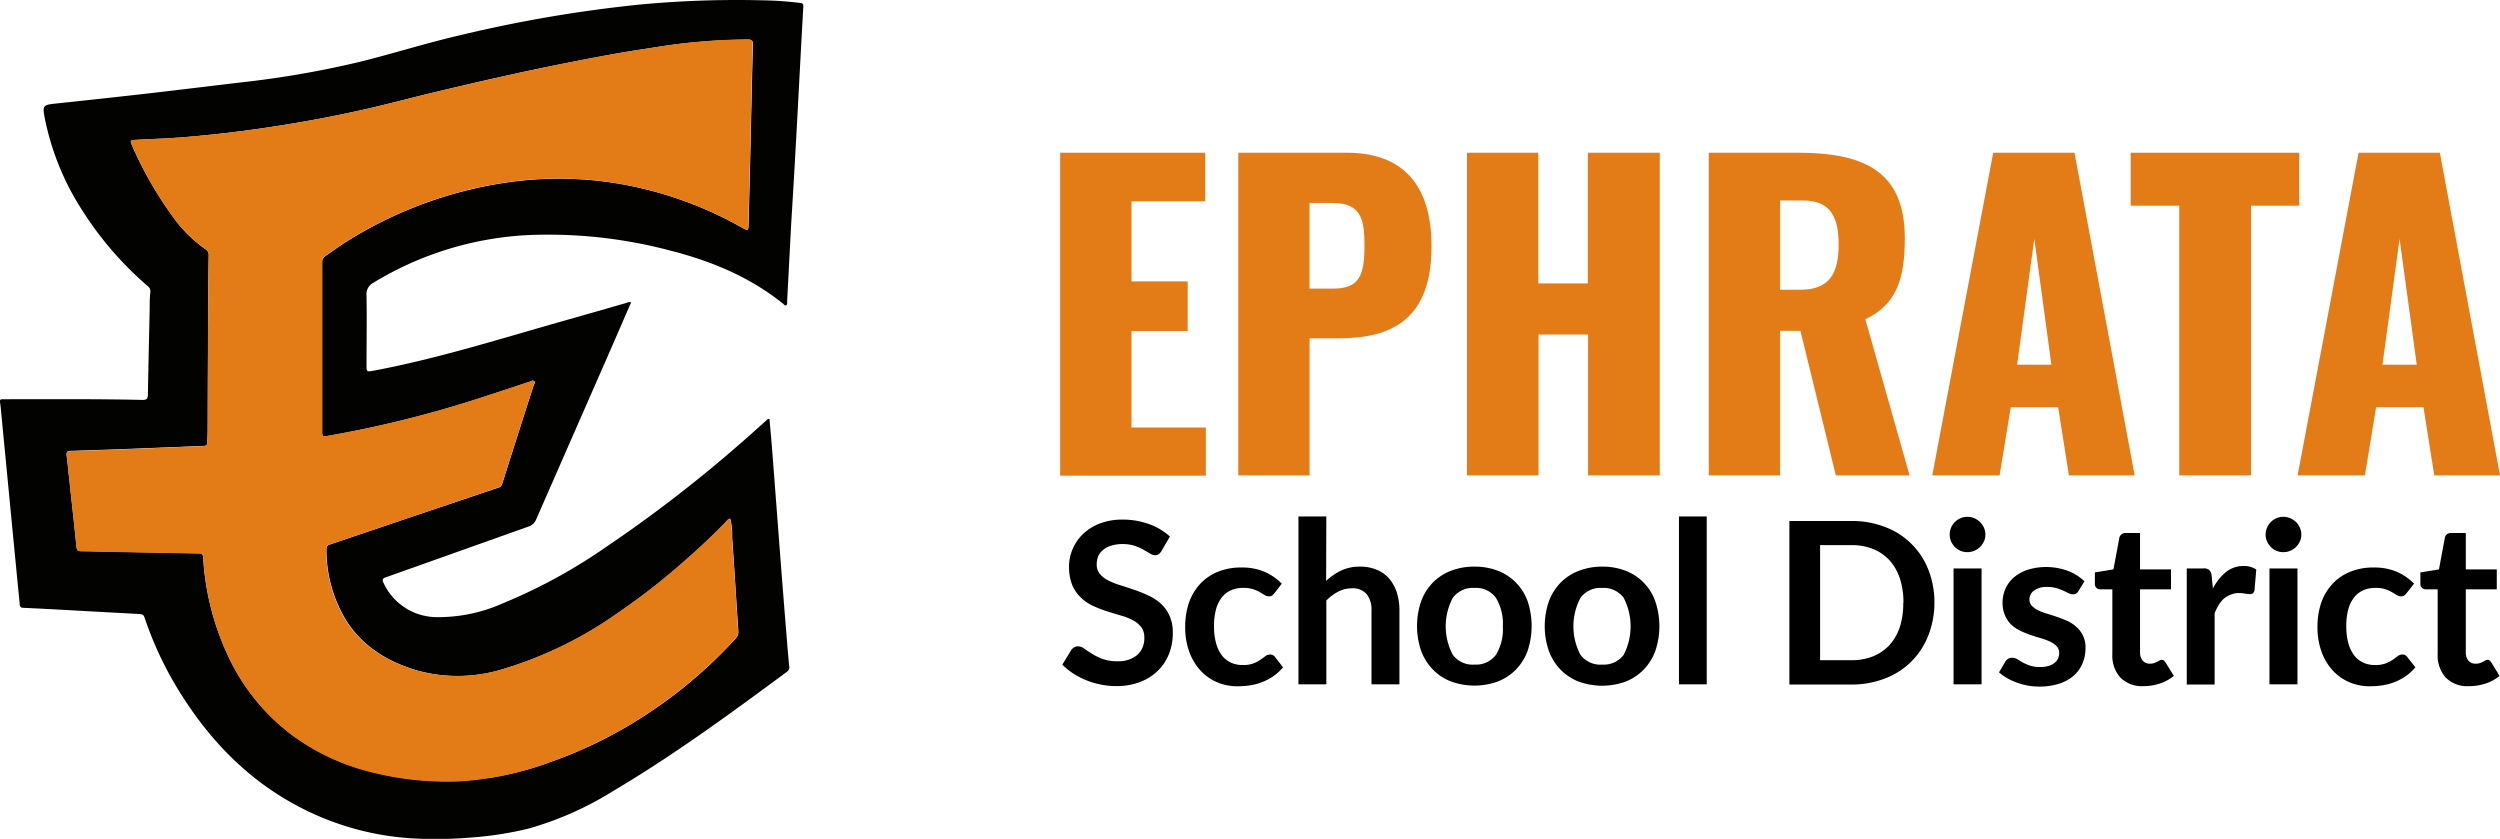
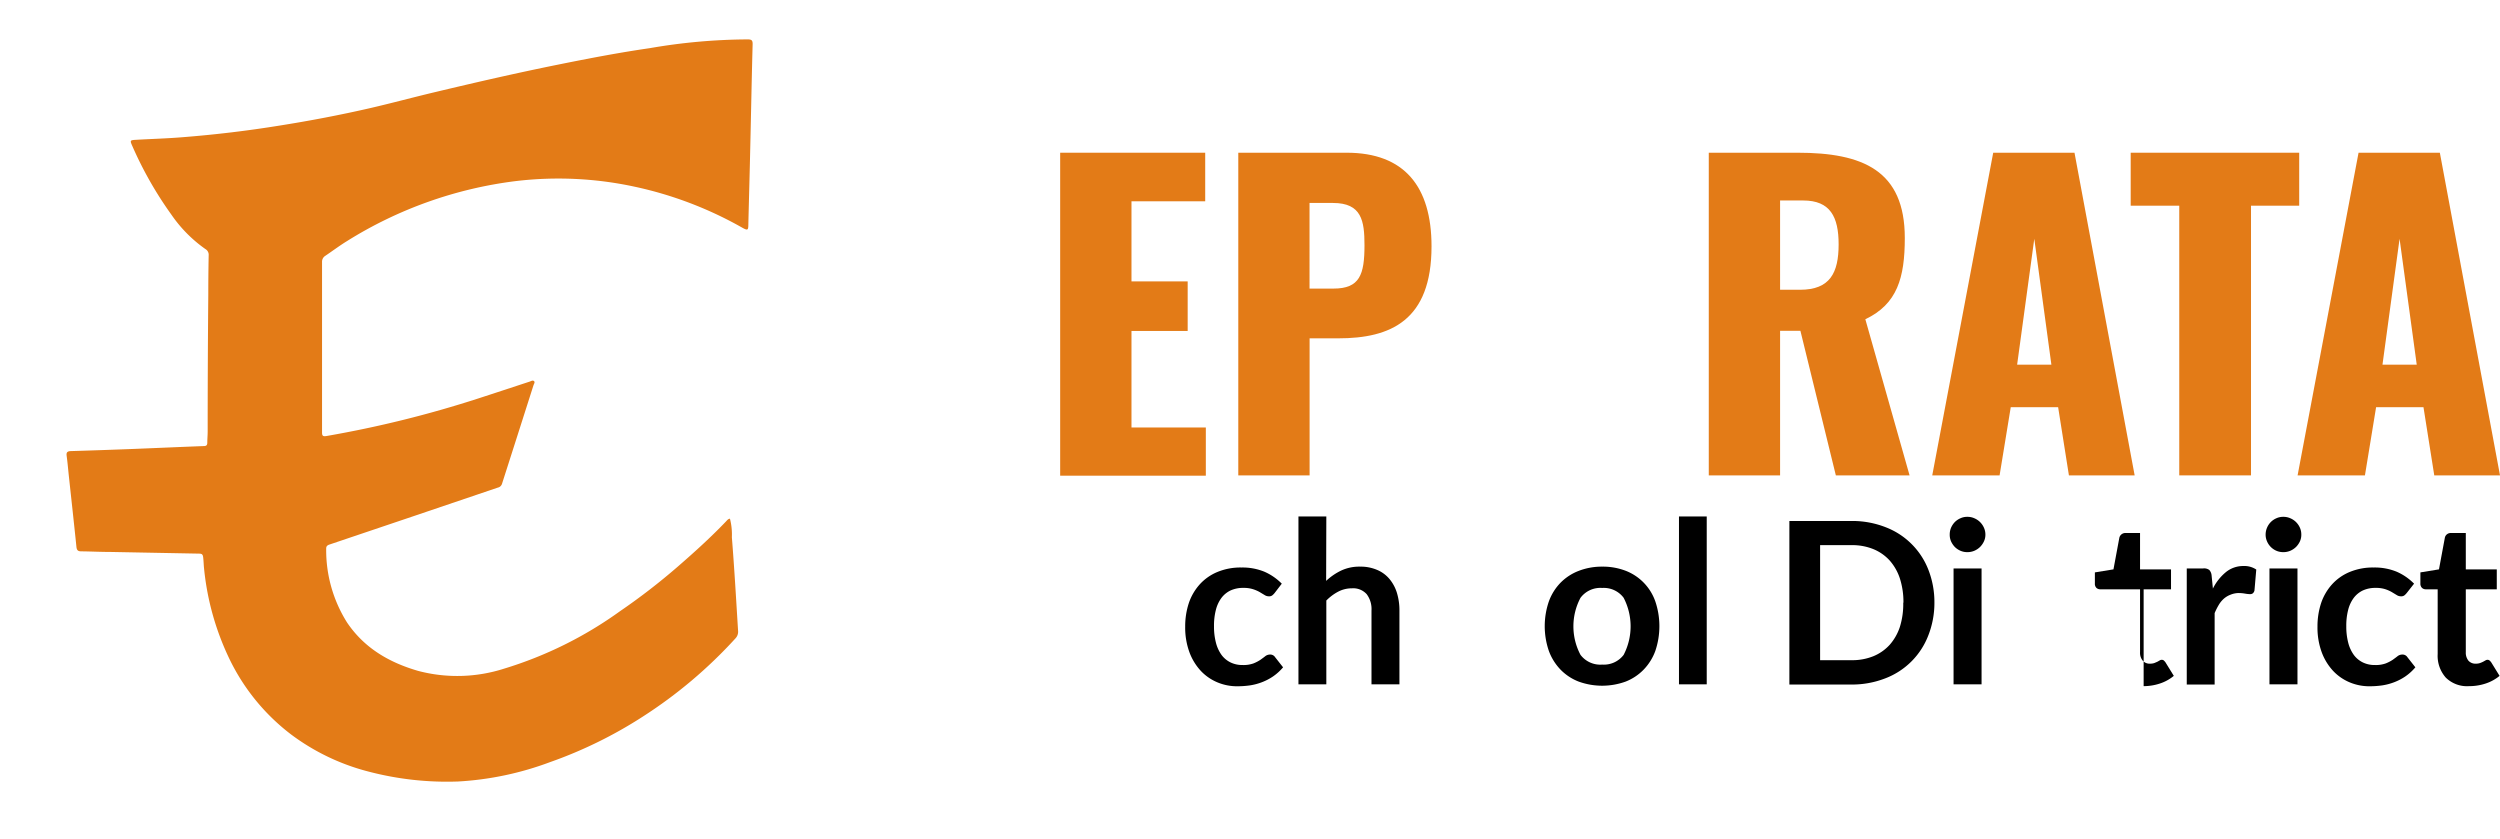
<svg xmlns="http://www.w3.org/2000/svg" viewBox="0 0 403.52 135.4">
  <defs>
    <style>.cls-1{fill:#020201;}.cls-2{fill:#e37b17;}</style>
  </defs>
  <g id="Layer_2" data-name="Layer 2">
    <g id="Layer_1-2" data-name="Layer 1">
-       <path class="cls-1" d="M101.87,48.8c-1.14,2.61-2.26,5.21-3.4,7.82L86.56,83.79A2,2,0,0,1,85.28,85l-23,8.18c-.55.2-.64.38-.37.91a9.49,9.49,0,0,0,8.64,5.52A25.4,25.4,0,0,0,81,97.45a87.38,87.38,0,0,0,16.75-9.11,220.69,220.69,0,0,0,21.7-16.71c1.42-1.22,2.8-2.49,4.2-3.73.13-.12.22-.32.55-.27.13,1.48.27,3,.39,4.47q.6,7.79,1.19,15.57T127,103.14c.11,1.43.24,2.87.37,4.3a.91.91,0,0,1-.36,1c-9.11,6.73-18.25,13.44-28,19.21a52.78,52.78,0,0,1-13.77,6.11,56.17,56.17,0,0,1-9.46,1.44,65,65,0,0,1-8.37.16,45,45,0,0,1-18.87-5C40.18,126.06,33.91,119.59,29,111.7a57,57,0,0,1-5.66-12c-.19-.59-.56-.58-1-.6l-7.55-.41c-3.68-.2-7.36-.42-11-.58-.72,0-.59-.54-.63-.9-.31-3-.59-6-.89-9.06L.23,67c-.07-.65-.1-1.3-.21-1.94s.1-.63.6-.62c7.46,0,14.92-.06,22.37.11.68,0,.86-.17.88-.83.08-4.64.19-9.27.29-13.91,0-.89,0-1.79.11-2.68a1,1,0,0,0-.38-.91A54.58,54.58,0,0,1,13.38,34.11,42.7,42.7,0,0,1,7.32,19.53c-.53-2.61-.52-2.59,2.1-2.86q7-.74,14-1.53c5.13-.59,10.27-1.22,15.41-1.83A156.15,156.15,0,0,0,58,10c5.36-1.33,10.64-3,16-4.25a219.26,219.26,0,0,1,29.12-5A167.33,167.33,0,0,1,123,.05a55.11,55.11,0,0,1,6.16.43c.47.06.52.21.5.65-.33,5.79-.63,11.58-.94,17.37s-.64,11.58-1,17.37c-.23,4.25-.44,8.5-.67,12.75,0,.23.08.53-.16.65s-.33-.13-.48-.24c-5.41-4.35-11.66-6.92-18.32-8.61a76.85,76.85,0,0,0-22.54-2.49A53,53,0,0,0,60.3,45.62a2.07,2.07,0,0,0-1.14,2.07c.07,3.82,0,7.65,0,11.47,0,.64,0,.88.83.73,10.78-2,21.2-5.35,31.72-8.31,3.13-.88,6.25-1.79,9.38-2.68A1.05,1.05,0,0,1,101.87,48.8Zm16,34.91c-.33.05-.48.3-.66.49-2.44,2.55-5,4.92-7.7,7.23a106.21,106.21,0,0,1-9.39,7.25,63.43,63.43,0,0,1-18.7,9.25,24.72,24.72,0,0,1-13.85.36c-4.7-1.36-8.72-3.69-11.5-7.84a21.85,21.85,0,0,1-3.37-11.87c0-.41.18-.57.54-.69L66.5,83.4l13.86-4.66a.9.9,0,0,0,.69-.6q2.53-8,5.09-15.94c.07-.21.31-.47.08-.67s-.46,0-.68.08c-2.78.91-5.55,1.84-8.33,2.74a178.12,178.12,0,0,1-24.5,6.05c-.56.1-.7,0-.7-.59q0-13.74,0-27.5a1.12,1.12,0,0,1,.53-1c1.17-.79,2.29-1.63,3.49-2.37a66.64,66.64,0,0,1,27.18-9.67,57.91,57.91,0,0,1,19.16.86,61.24,61.24,0,0,1,17.46,6.65c.89.5,1,.45,1-.56q.17-6.23.31-12.44c.13-5.54.24-11.06.39-16.59,0-.68-.2-.78-.83-.8A97.81,97.81,0,0,0,104.9,7.78C99.91,8.5,95,9.47,90,10.46c-6.59,1.32-13.13,2.83-19.66,4.38-3.55.85-7.08,1.8-10.63,2.62C54.86,18.59,50,19.51,45,20.3s-10.19,1.43-15.32,1.85c-2.59.21-5.19.28-7.79.43-.88.05-.92.12-.58.89a60.27,60.27,0,0,0,6.38,11.21,21.87,21.87,0,0,0,5.45,5.53,1.08,1.08,0,0,1,.55,1q-.06,3.12-.07,6.26-.06,11.07-.1,22.14c0,.6-.06,1.19-.06,1.79,0,.42-.16.55-.57.57l-11.29.45c-3.39.13-6.77.25-10.16.35-.57,0-.76.21-.68.79.15,1.09.25,2.2.37,3.3.41,3.8.83,7.59,1.22,11.4.05.51.24.69.75.7,1.6,0,3.2.06,4.8.09l14.23.26c.43,0,.6.1.65.58s.08,1.24.15,1.86a43.31,43.31,0,0,0,4.2,14.76,33.71,33.71,0,0,0,9.86,12,35.72,35.72,0,0,0,12.46,5.93,49.55,49.55,0,0,0,14.49,1.61A50,50,0,0,0,88.82,123a70.75,70.75,0,0,0,14.93-7.3,74.68,74.68,0,0,0,15-12.65,1.55,1.55,0,0,0,.43-1.24c-.35-5-.64-10.06-1-15.09a10.35,10.35,0,0,0-.31-3Z" />
      <path class="cls-2" d="M117.82,83.72a10.32,10.32,0,0,1,.31,3c.4,5,.69,10.06,1,15.08a1.56,1.56,0,0,1-.43,1.25,75,75,0,0,1-15,12.65A71,71,0,0,1,88.82,123a50.3,50.3,0,0,1-14.88,3.14,49.85,49.85,0,0,1-14.49-1.61A35.66,35.66,0,0,1,47,118.56a33.71,33.71,0,0,1-9.87-12,43.51,43.51,0,0,1-4.19-14.77c-.07-.61-.07-1.24-.15-1.86-.06-.47-.23-.56-.65-.57L17.9,89.09c-1.6,0-3.2-.08-4.8-.1-.51,0-.7-.18-.76-.69-.39-3.8-.81-7.6-1.22-11.4-.12-1.1-.21-2.21-.36-3.31-.08-.57.1-.76.68-.78,3.39-.1,6.77-.22,10.16-.35,3.76-.15,7.52-.32,11.29-.46.42,0,.57-.15.57-.56,0-.6.06-1.19.06-1.79q0-11.07.1-22.14,0-3.13.06-6.27a1.07,1.07,0,0,0-.54-1.05,22,22,0,0,1-5.46-5.52,60.54,60.54,0,0,1-6.37-11.21c-.34-.77-.3-.84.58-.89,2.6-.15,5.21-.22,7.79-.44q7.7-.61,15.32-1.84c5-.79,9.87-1.72,14.75-2.84,3.55-.82,7.08-1.78,10.63-2.62,6.53-1.56,13.07-3.06,19.65-4.39,4.94-1,9.89-1.95,14.87-2.67a94.52,94.52,0,0,1,15.76-1.41c.62,0,.84.11.82.8-.15,5.53-.25,11.05-.38,16.58-.09,4.15-.21,8.29-.31,12.44,0,1-.11,1.06-1,.56a61.25,61.25,0,0,0-17.47-6.63,58.19,58.19,0,0,0-19.16-.87A66.8,66.8,0,0,0,56,38.92c-1.19.73-2.32,1.58-3.49,2.37a1.12,1.12,0,0,0-.53,1q0,13.75,0,27.5c0,.55.14.68.7.59a178.15,178.15,0,0,0,24.5-6.06c2.78-.9,5.55-1.82,8.33-2.73.22-.08.48-.25.68-.08s0,.45-.08.67q-2.55,8-5.09,15.93a.91.91,0,0,1-.69.6L66.49,83.4l-13.3,4.49c-.36.12-.55.28-.54.68A21.91,21.91,0,0,0,56,100.45c2.78,4.14,6.8,6.48,11.5,7.84a24.72,24.72,0,0,0,13.85-.36,63.57,63.57,0,0,0,18.7-9.26,102.54,102.54,0,0,0,9.39-7.25c2.66-2.31,5.27-4.67,7.71-7.22C117.35,84,117.49,83.76,117.82,83.72Z" />
      <path class="cls-2" d="M171.12,24.65h23.41v7.84h-11.9V45.42h9.07v8h-9.07V69h12v7.78H171.12Z" />
      <path class="cls-2" d="M199.87,24.65h17.49c9.32,0,13.7,5.46,13.7,15.11,0,12-6.63,14.85-15.05,14.85h-4.63V76.73H199.87Zm15.37,21.93c4.24,0,5-2.25,5-7,0-3.93-.45-6.82-5.08-6.82h-3.79V46.58Z" />
-       <path class="cls-2" d="M236.78,24.65h11.51V45.74h8V24.65H267.9V76.73H256.33V54h-8V76.73H236.78Z" />
      <path class="cls-2" d="M275.81,24.65h14.34c10.48,0,17.3,2.83,17.3,13.76,0,6.43-1.22,10.67-6.37,13.12l7.14,25.2h-11.9L290.6,53.39h-3.28V76.73H275.81Zm14.73,22.12c4.82,0,6.23-2.7,6.23-7.33,0-4.44-1.35-7.08-5.72-7.08h-3.73V46.77Z" />
      <path class="cls-2" d="M321.72,24.65h13.12l9.71,52.08H333.94l-1.74-11h-7.65l-1.8,11H311.88Zm9.39,34.21-2.76-20.32-2.77,20.32Z" />
      <path class="cls-2" d="M351.75,33.2h-7.84V24.65h27.2V33.2h-7.78V76.73H351.75Z" />
      <path class="cls-2" d="M380.69,24.65h13.12l9.71,52.08H392.91l-1.74-11h-7.65l-1.8,11H370.85Zm9.39,34.21-2.77-20.32-2.76,20.32Z" />
-       <path d="M187.5,88.89a1.63,1.63,0,0,1-.46.55,1,1,0,0,1-.61.18,1.57,1.57,0,0,1-.83-.29l-1.07-.62a8.19,8.19,0,0,0-1.45-.63,6.65,6.65,0,0,0-3.75,0,3.72,3.72,0,0,0-1.28.68,2.75,2.75,0,0,0-.78,1,3.47,3.47,0,0,0-.25,1.34,2.31,2.31,0,0,0,.52,1.55,4.19,4.19,0,0,0,1.38,1.06,12.77,12.77,0,0,0,2,.78c.73.23,1.47.48,2.24.74a22.83,22.83,0,0,1,2.24.91,7.79,7.79,0,0,1,2,1.32,6,6,0,0,1,1.38,1.94,6.65,6.65,0,0,1,.52,2.79,9,9,0,0,1-.61,3.34,7.67,7.67,0,0,1-1.79,2.72,8.34,8.34,0,0,1-2.87,1.82,10.45,10.45,0,0,1-3.88.67,12.06,12.06,0,0,1-2.48-.25,12.27,12.27,0,0,1-2.35-.7,12.64,12.64,0,0,1-2.1-1.09,10.32,10.32,0,0,1-1.75-1.42l1.44-2.36a1.62,1.62,0,0,1,.47-.43,1.26,1.26,0,0,1,.62-.17,1.82,1.82,0,0,1,1,.37c.35.25.77.53,1.25.83a9.07,9.07,0,0,0,1.71.83,6.52,6.52,0,0,0,2.34.38,4.79,4.79,0,0,0,3.25-1,3.58,3.58,0,0,0,1.15-2.85,2.66,2.66,0,0,0-.52-1.69,4.27,4.27,0,0,0-1.38-1.11,9.66,9.66,0,0,0-1.95-.75c-.73-.21-1.47-.44-2.23-.68a18.89,18.89,0,0,1-2.22-.87,7.13,7.13,0,0,1-1.95-1.34,6.06,6.06,0,0,1-1.38-2,7.92,7.92,0,0,1-.52-3,7.07,7.07,0,0,1,.58-2.81,7.29,7.29,0,0,1,1.67-2.43,8,8,0,0,1,2.69-1.69,9.84,9.84,0,0,1,3.69-.64,12.21,12.21,0,0,1,4.3.73,9.82,9.82,0,0,1,3.35,2Z" />
      <path d="M205.74,95.71a2.51,2.51,0,0,1-.4.4.86.86,0,0,1-.55.14,1.26,1.26,0,0,1-.68-.21l-.78-.47a5.57,5.57,0,0,0-1.09-.47,4.88,4.88,0,0,0-1.55-.21,4.83,4.83,0,0,0-2.08.42,4,4,0,0,0-1.49,1.24,5.5,5.5,0,0,0-.88,1.94,10.18,10.18,0,0,0-.29,2.58,10.28,10.28,0,0,0,.31,2.66,5.84,5.84,0,0,0,.92,2,4,4,0,0,0,1.46,1.2,4.35,4.35,0,0,0,1.94.41,4.76,4.76,0,0,0,1.74-.26,6.13,6.13,0,0,0,1.12-.58c.3-.22.57-.41.79-.59a1.25,1.25,0,0,1,.76-.26.92.92,0,0,1,.82.42l1.29,1.64a8.27,8.27,0,0,1-1.62,1.47,8.67,8.67,0,0,1-1.81.94,9.24,9.24,0,0,1-1.94.51,14.61,14.61,0,0,1-2,.14,8.16,8.16,0,0,1-3.27-.65,7.8,7.8,0,0,1-2.68-1.88,9.07,9.07,0,0,1-1.81-3,11.58,11.58,0,0,1-.67-4.09,12,12,0,0,1,.59-3.82,8.67,8.67,0,0,1,1.75-3,7.92,7.92,0,0,1,2.84-2,9.72,9.72,0,0,1,3.9-.73,9.33,9.33,0,0,1,3.68.67,9,9,0,0,1,2.83,1.94Z" />
      <path d="M214.05,93.76a9.6,9.6,0,0,1,2.41-1.66,6.89,6.89,0,0,1,3.08-.64,6.7,6.7,0,0,1,2.72.52,5.24,5.24,0,0,1,2,1.46,6.44,6.44,0,0,1,1.21,2.24,9.66,9.66,0,0,1,.41,2.87v11.91h-4.51V98.55a4,4,0,0,0-.78-2.65,2.92,2.92,0,0,0-2.39-.94,4.72,4.72,0,0,0-2.19.53,7.76,7.76,0,0,0-1.93,1.44v13.53h-4.5V83.36h4.5Z" />
-       <path d="M238,91.46a10.21,10.21,0,0,1,3.78.67,8.25,8.25,0,0,1,2.92,1.92,8.35,8.35,0,0,1,1.87,3,12.66,12.66,0,0,1,0,8,8.52,8.52,0,0,1-1.87,3,8.17,8.17,0,0,1-2.92,1.94,11.08,11.08,0,0,1-7.59,0,8.12,8.12,0,0,1-2.93-1.94,8.68,8.68,0,0,1-1.88-3,12.48,12.48,0,0,1,0-8,8.51,8.51,0,0,1,1.88-3,8.21,8.21,0,0,1,2.93-1.92A10.3,10.3,0,0,1,238,91.46Zm0,15.81a4,4,0,0,0,3.45-1.57,7.87,7.87,0,0,0,1.12-4.6,8,8,0,0,0-1.12-4.61A3.94,3.94,0,0,0,238,94.9a4,4,0,0,0-3.51,1.6,9.83,9.83,0,0,0,0,9.19A4,4,0,0,0,238,107.27Z" />
      <path d="M258.61,91.46a10.23,10.23,0,0,1,3.79.67,8.19,8.19,0,0,1,4.78,4.94,12.48,12.48,0,0,1,0,8,8.52,8.52,0,0,1-1.87,3,8.22,8.22,0,0,1-2.91,1.94,11.11,11.11,0,0,1-7.6,0,8.21,8.21,0,0,1-2.93-1.94,8.66,8.66,0,0,1-1.87-3,12.31,12.31,0,0,1,0-8,8.49,8.49,0,0,1,1.87-3,8.29,8.29,0,0,1,2.93-1.92A10.3,10.3,0,0,1,258.61,91.46Zm0,15.81a4,4,0,0,0,3.46-1.57,10,10,0,0,0,0-9.21,4,4,0,0,0-3.46-1.59,4,4,0,0,0-3.51,1.6,9.83,9.83,0,0,0,0,9.19A4,4,0,0,0,258.61,107.27Z" />
      <path d="M275.48,83.36v27.1H271V83.36Z" />
      <path d="M312.23,97.28a14.34,14.34,0,0,1-1,5.32,12,12,0,0,1-6.93,6.89,14.72,14.72,0,0,1-5.47,1H288.82V84.09h10.05a14.72,14.72,0,0,1,5.47,1A12,12,0,0,1,311.27,92,14.36,14.36,0,0,1,312.23,97.28Zm-5,0a12.4,12.4,0,0,0-.57-3.9A8.26,8.26,0,0,0,305,90.46a7.33,7.33,0,0,0-2.63-1.83,9.06,9.06,0,0,0-3.47-.64h-5.12v18.57h5.12a9.06,9.06,0,0,0,3.47-.64,7.33,7.33,0,0,0,2.63-1.83,8.26,8.26,0,0,0,1.66-2.92A12.38,12.38,0,0,0,307.2,97.28Z" />
      <path d="M320.46,86.3a2.52,2.52,0,0,1-.24,1.09,3.17,3.17,0,0,1-.63.9,3.08,3.08,0,0,1-.92.61,2.85,2.85,0,0,1-1.13.22,2.7,2.7,0,0,1-1.1-.22,3,3,0,0,1-.91-.61,3.32,3.32,0,0,1-.61-.9,2.66,2.66,0,0,1-.22-1.09,2.85,2.85,0,0,1,.22-1.13,3.09,3.09,0,0,1,.61-.91,2.85,2.85,0,0,1,.91-.61,2.55,2.55,0,0,1,1.1-.23,2.69,2.69,0,0,1,1.13.23,2.9,2.9,0,0,1,.92.61,3,3,0,0,1,.63.91A2.7,2.7,0,0,1,320.46,86.3Zm-.62,5.45v18.71h-4.52V91.75Z" />
-       <path d="M335.48,95.4a1.27,1.27,0,0,1-.38.41,1,1,0,0,1-.51.12,1.51,1.51,0,0,1-.7-.19l-.87-.41a8,8,0,0,0-1.12-.41,5.48,5.48,0,0,0-1.49-.18,3.38,3.38,0,0,0-2.08.57,1.74,1.74,0,0,0-.76,1.47,1.4,1.4,0,0,0,.39,1,3.3,3.3,0,0,0,1,.72,9.22,9.22,0,0,0,1.47.56c.54.17,1.1.34,1.67.54s1.12.42,1.66.66a5.89,5.89,0,0,1,1.47,1,4.45,4.45,0,0,1,1,1.38,4.37,4.37,0,0,1,.39,1.93,6.35,6.35,0,0,1-.48,2.49,5.35,5.35,0,0,1-1.43,2,6.76,6.76,0,0,1-2.34,1.29,10.2,10.2,0,0,1-3.22.47,10.63,10.63,0,0,1-1.89-.17,11.56,11.56,0,0,1-1.77-.49,9.42,9.42,0,0,1-1.57-.73,7.28,7.28,0,0,1-1.26-.91l1-1.71a1.44,1.44,0,0,1,.47-.48,1.31,1.31,0,0,1,.69-.16,1.47,1.47,0,0,1,.8.24c.25.15.53.33.86.51a8.54,8.54,0,0,0,1.16.51,5.07,5.07,0,0,0,1.69.23,4.28,4.28,0,0,0,1.37-.19,2.67,2.67,0,0,0,.95-.5,1.83,1.83,0,0,0,.55-.72,2.22,2.22,0,0,0,.17-.85,1.52,1.52,0,0,0-.39-1.07,3.49,3.49,0,0,0-1-.73,10,10,0,0,0-1.48-.56c-.55-.16-1.12-.34-1.69-.53a16.79,16.79,0,0,1-1.7-.69,6,6,0,0,1-1.48-1,4.52,4.52,0,0,1-1-1.48,5,5,0,0,1-.4-2.11,5.44,5.44,0,0,1,.46-2.19,5.07,5.07,0,0,1,1.34-1.82,6.71,6.71,0,0,1,2.21-1.24,10.15,10.15,0,0,1,6.57.18,7.8,7.8,0,0,1,2.64,1.67Z" />
-       <path d="M346,110.75a4.91,4.91,0,0,1-3.75-1.38,5.29,5.29,0,0,1-1.3-3.8V95.12H339a.91.91,0,0,1-.62-.23.93.93,0,0,1-.25-.71V92.39l3-.49.95-5.11a1,1,0,0,1,1-.76h2.34v5.88h5v3.21h-5v10.14a2,2,0,0,0,.43,1.37,1.45,1.45,0,0,0,1.17.49,2.09,2.09,0,0,0,.71-.1l.49-.21.37-.21a.6.6,0,0,1,.33-.1.52.52,0,0,1,.33.1,2.13,2.13,0,0,1,.27.3l1.35,2.19a6.81,6.81,0,0,1-2.26,1.24A8.38,8.38,0,0,1,346,110.75Z" />
+       <path d="M346,110.75V95.12H339a.91.91,0,0,1-.62-.23.93.93,0,0,1-.25-.71V92.39l3-.49.95-5.11a1,1,0,0,1,1-.76h2.34v5.88h5v3.21h-5v10.14a2,2,0,0,0,.43,1.37,1.45,1.45,0,0,0,1.17.49,2.09,2.09,0,0,0,.71-.1l.49-.21.37-.21a.6.6,0,0,1,.33-.1.52.52,0,0,1,.33.1,2.13,2.13,0,0,1,.27.3l1.35,2.19a6.81,6.81,0,0,1-2.26,1.24A8.38,8.38,0,0,1,346,110.75Z" />
      <path d="M357.18,95a8.08,8.08,0,0,1,2.08-2.64,4.41,4.41,0,0,1,2.84-1,3.46,3.46,0,0,1,2.08.57l-.29,3.37a.85.85,0,0,1-.27.47.72.72,0,0,1-.46.13,5.41,5.41,0,0,1-.81-.09,6.38,6.38,0,0,0-1.05-.09A3.67,3.67,0,0,0,360,96a3.5,3.5,0,0,0-1.05.63,4.24,4.24,0,0,0-.82,1,10.3,10.3,0,0,0-.67,1.33v11.53h-4.5V91.75h2.64a1.41,1.41,0,0,1,1,.25,1.51,1.51,0,0,1,.37.88Z" />
      <path d="M371.45,86.3a2.51,2.51,0,0,1-.23,1.09,3.17,3.17,0,0,1-.63.9,3.08,3.08,0,0,1-.92.61,2.85,2.85,0,0,1-1.13.22,2.78,2.78,0,0,1-1.11-.22,2.88,2.88,0,0,1-1.51-1.51,2.66,2.66,0,0,1-.23-1.09,2.85,2.85,0,0,1,.23-1.13,2.86,2.86,0,0,1,1.51-1.52,2.63,2.63,0,0,1,1.11-.23,2.69,2.69,0,0,1,1.13.23,2.9,2.9,0,0,1,.92.61,3,3,0,0,1,.63.91A2.69,2.69,0,0,1,371.45,86.3Zm-.62,5.45v18.71h-4.52V91.75Z" />
      <path d="M388.47,95.71a2.51,2.51,0,0,1-.4.4.86.86,0,0,1-.55.14,1.26,1.26,0,0,1-.68-.21l-.78-.47A5.57,5.57,0,0,0,385,95.1a4.88,4.88,0,0,0-1.55-.21,4.83,4.83,0,0,0-2.08.42,4,4,0,0,0-1.49,1.24,5.5,5.5,0,0,0-.88,1.94,10.18,10.18,0,0,0-.29,2.58,10.28,10.28,0,0,0,.31,2.66,5.84,5.84,0,0,0,.92,2,4,4,0,0,0,1.46,1.2,4.35,4.35,0,0,0,1.94.41,4.76,4.76,0,0,0,1.74-.26,6.13,6.13,0,0,0,1.12-.58c.3-.22.57-.41.79-.59a1.25,1.25,0,0,1,.76-.26.92.92,0,0,1,.82.42l1.29,1.64a8.27,8.27,0,0,1-1.62,1.47,8.67,8.67,0,0,1-1.81.94,9.24,9.24,0,0,1-1.94.51,14.61,14.61,0,0,1-2,.14,8.16,8.16,0,0,1-3.27-.65,7.8,7.8,0,0,1-2.68-1.88,9.07,9.07,0,0,1-1.81-3,11.58,11.58,0,0,1-.67-4.09,12,12,0,0,1,.59-3.82,8.67,8.67,0,0,1,1.75-3,7.92,7.92,0,0,1,2.84-2,9.72,9.72,0,0,1,3.9-.73,9.33,9.33,0,0,1,3.68.67,9,9,0,0,1,2.83,1.94Z" />
      <path d="M398.51,110.75a4.88,4.88,0,0,1-3.74-1.38,5.3,5.3,0,0,1-1.31-3.8V95.12h-1.91a.9.9,0,0,1-.62-.23.94.94,0,0,1-.26-.71V92.39l3-.49.95-5.11a.94.94,0,0,1,.35-.56,1,1,0,0,1,.65-.2H398v5.88h5v3.21h-5v10.14a2.06,2.06,0,0,0,.42,1.37,1.48,1.48,0,0,0,1.18.49,2,2,0,0,0,.7-.1,4.79,4.79,0,0,0,.49-.21l.38-.21a.6.6,0,0,1,.33-.1.47.47,0,0,1,.32.1,1.66,1.66,0,0,1,.28.3l1.35,2.19a6.81,6.81,0,0,1-2.26,1.24A8.45,8.45,0,0,1,398.51,110.75Z" />
    </g>
  </g>
</svg>